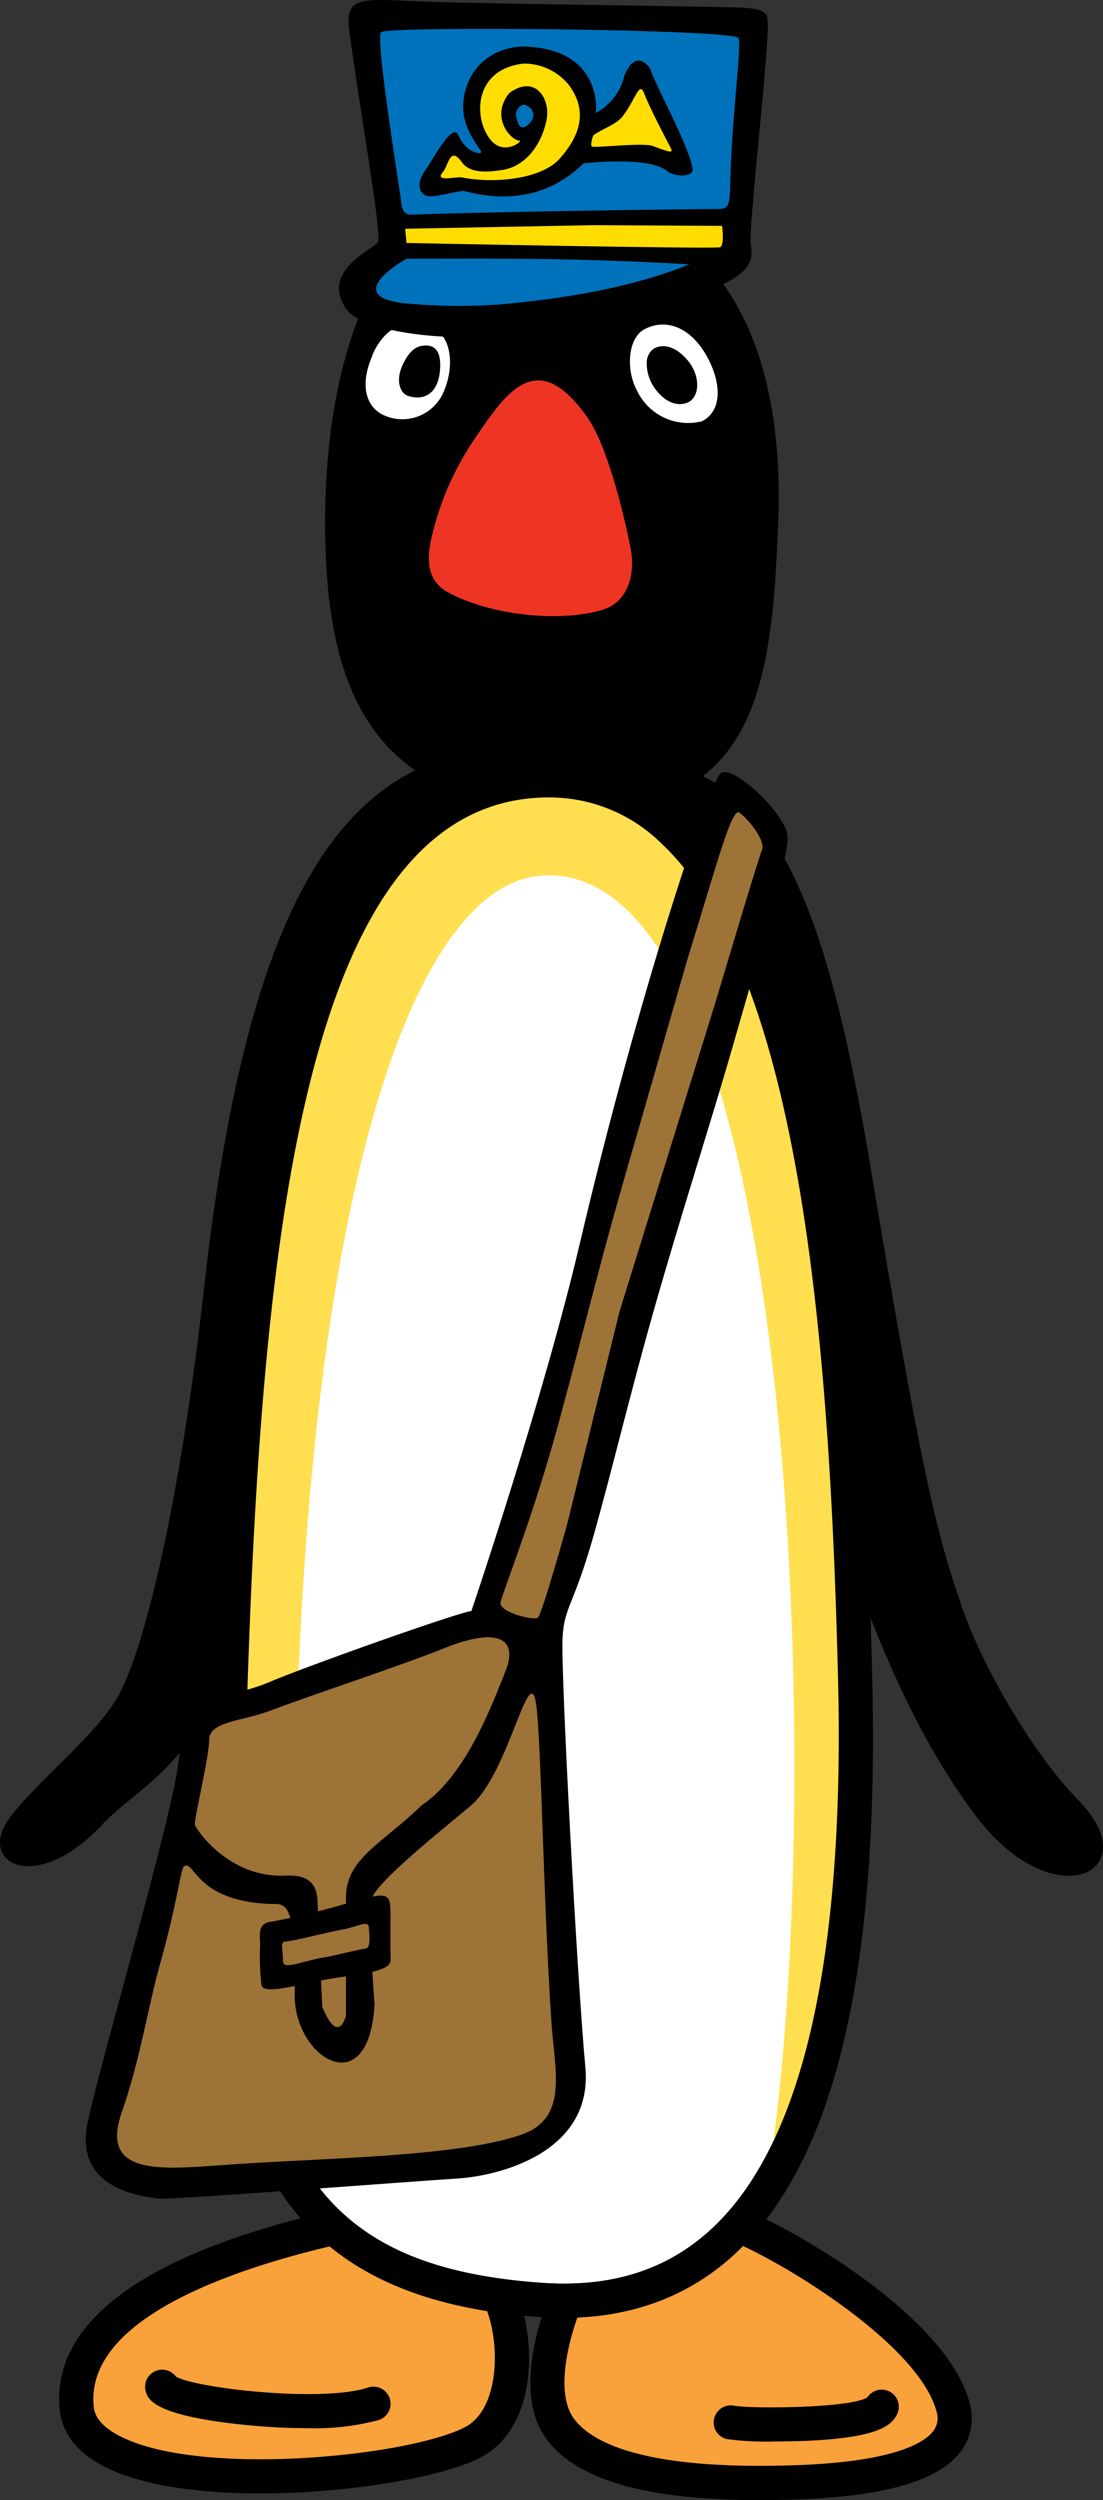
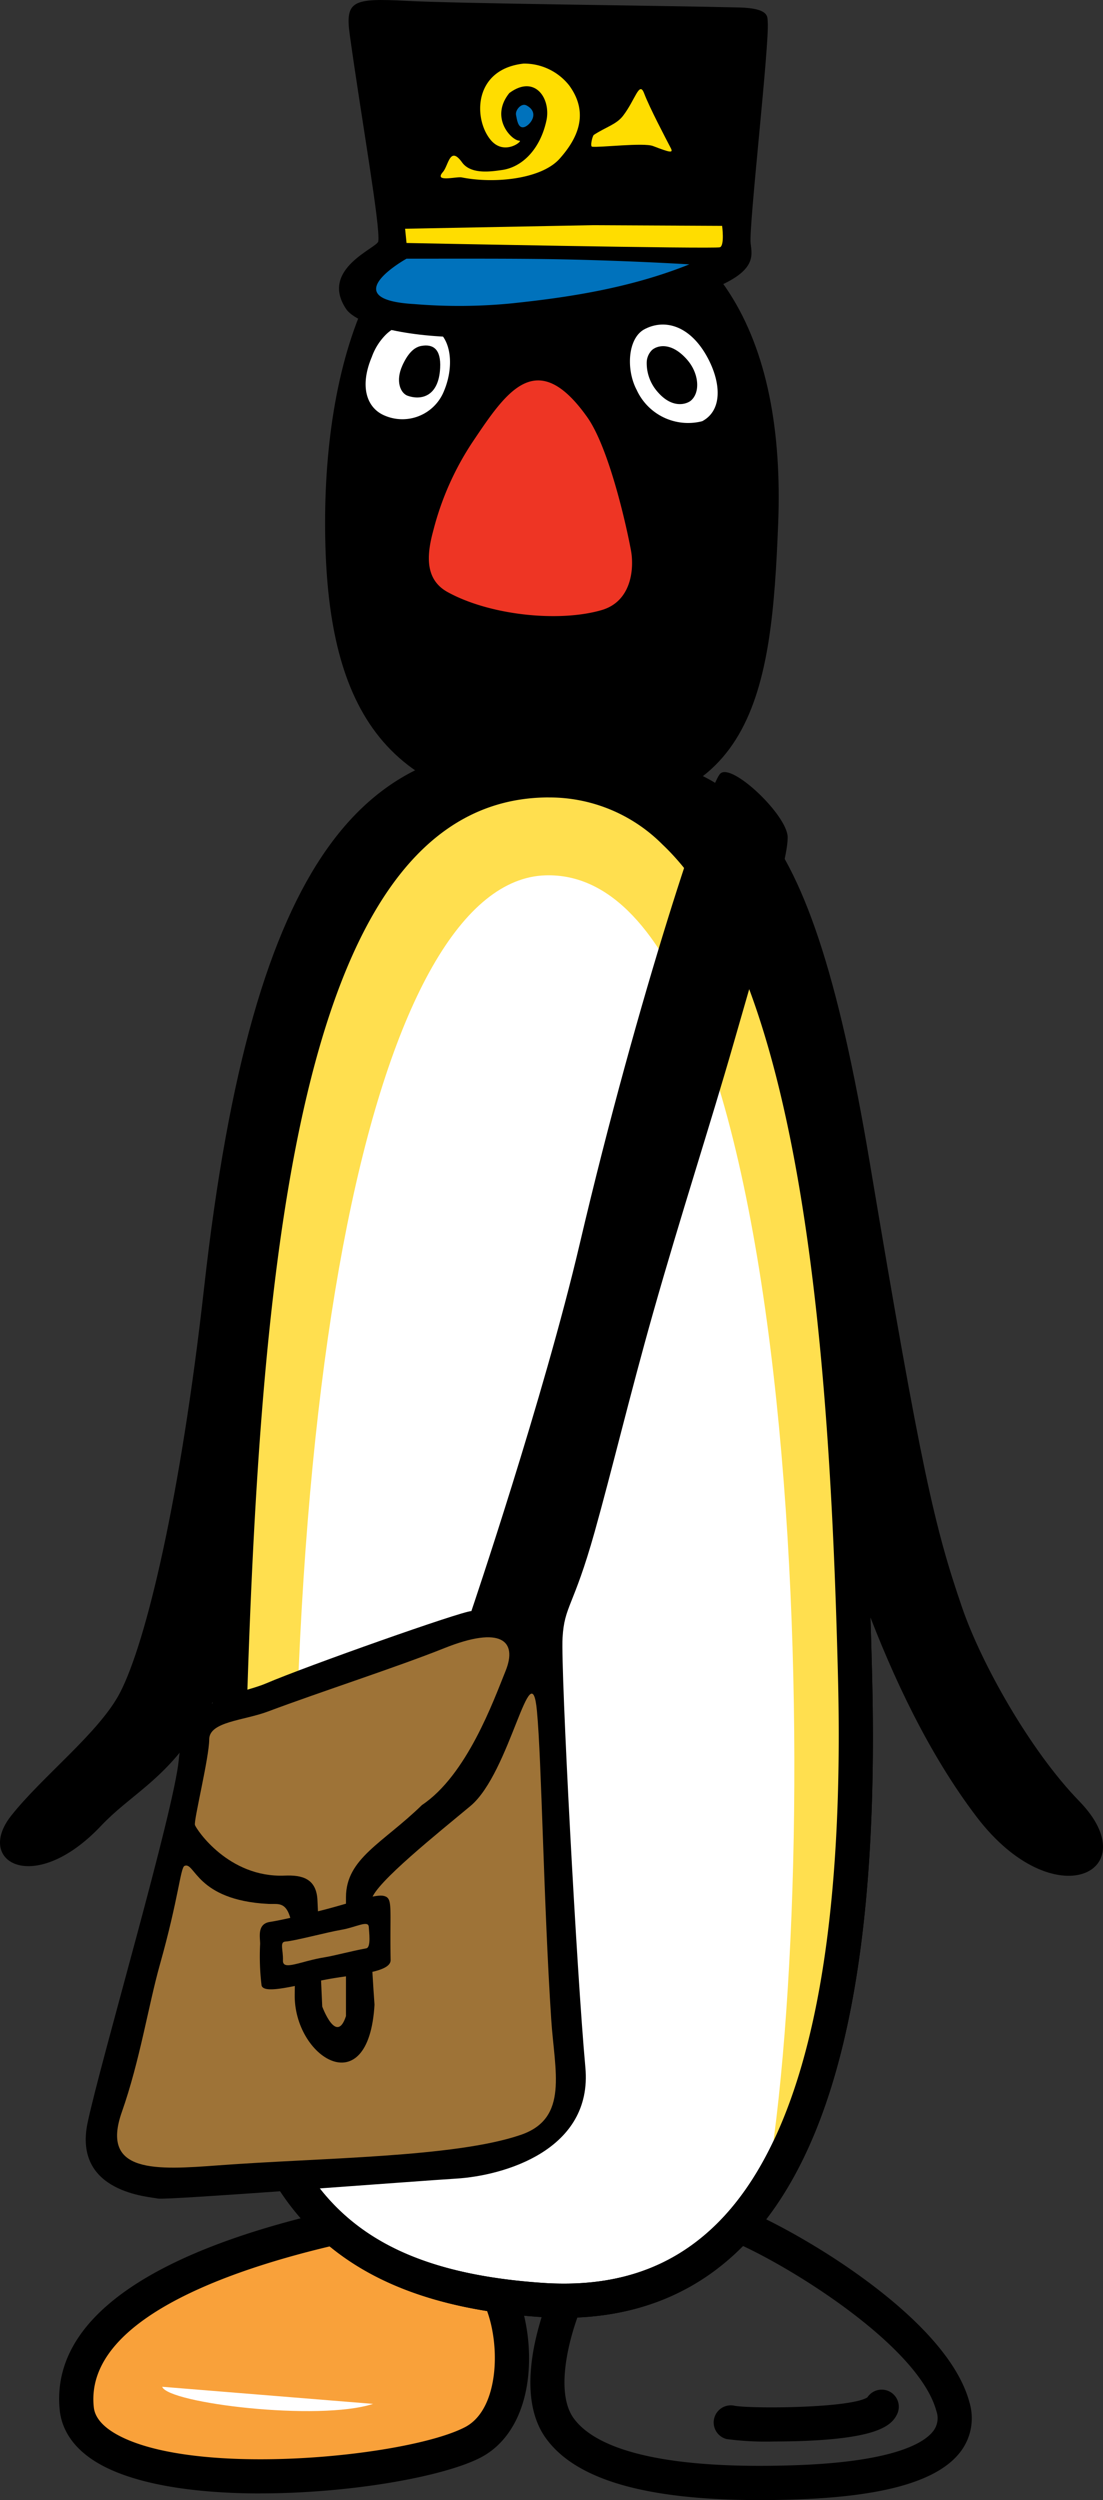
<svg xmlns="http://www.w3.org/2000/svg" width="159.504" height="361.257">
  <rect width="100%" height="100%" fill="#333333" stroke="none" />
  <path d="M79.975 117.148c29.176 1.533 31.594-17.034 32.555-41.483 1.053-26.776-8.516-46.015-34.2-48.487-22.973-2.212-31.319 23.247-31.319 48.349s7.392 40.275 32.964 41.621" data-name="パス 8562" />
-   <path fill="#f9a13a" d="M83.822 328.814c-1.443 1.03-7.623 15.453-2.883 22.046s18.108 8.384 34.2 7.829c17.927-.618 24.282-4.9 22.664-10.921-3.3-12.294-28.7-26.233-34-27.2-1.36-.248-19.987 8.241-19.987 8.241" data-name="パス 8563" />
  <path d="M109.852 361.257c-16.462 0-26.6-2.943-30.922-8.953-2.1-2.92-2.72-7.085-1.844-12.377.809-4.9 3.3-11.7 5.3-13.125a2.5 2.5 0 0 1 .411-.238c19.322-8.8 20.607-8.578 21.453-8.425 3.466.632 11.86 5 18.71 9.749 6.76 4.684 15.238 11.822 17.23 19.239a7.99 7.99 0 0 1-1.225 7.054c-3.148 4.254-10.913 6.538-23.741 6.979q-2.791.1-5.373.1m-24.524-30.415c-1.6 2.351-5.833 13.771-2.381 18.572 2.531 3.521 10.141 7.56 32.109 6.8 14.511-.5 18.718-3.333 19.935-4.978a3.05 3.05 0 0 0 .425-2.83c-2.845-10.592-26.116-23.92-31.7-25.329-2.044.552-10.658 4.25-18.387 7.764" data-name="パス 8564" />
  <path fill="#fff" d="M105.662 350.036c1.648.412 20.4.824 21.841-2.268" data-name="パス 8565" />
  <path d="M111.917 352.791a43 43 0 0 1-6.854-.355 2.473 2.473 0 0 1 1.162-4.807c2.408.438 16.725.369 19.208-1.213a2.473 2.473 0 0 1 4.31 2.4c-.812 1.739-2.945 3.413-12.971 3.872-1.569.072-3.256.1-4.856.1m13.346-6.069" data-name="パス 8566" />
  <path fill="#f9a13a" d="M50.652 321.397c-11.539 2.472-41.207 9.889-39.558 26.58 1.367 13.86 46.152 10.713 57.278 4.945 8.727-4.525 5.975-22.459 1.03-24.312-2.763-1.036-18.75-7.212-18.75-7.212" data-name="パス 8567" />
  <path d="M37.674 360.297c-8.931 0-17.565-1.145-23.006-4.1-4.583-2.487-5.812-5.713-6.036-7.982-1.287-13.036 13.064-23.147 41.5-29.24a2.47 2.47 0 0 1 1.409.111c.16.062 16.006 6.184 18.727 7.2 3.828 1.435 5.866 7.491 6.188 12.854.449 7.51-2.147 13.477-6.948 15.968-5.37 2.783-18.912 5.181-31.836 5.181m12.78-36.323c-14.685 3.216-38.212 10.471-36.9 23.765.058.585.233 2.363 3.473 4.12 11.442 6.215 42.025 3.115 50.208-1.126 3.55-1.84 4.543-7.034 4.289-11.28-.3-4.971-2.1-8.19-2.989-8.521-2.447-.918-14.949-5.745-18.081-6.954" data-name="パス 8568" />
  <path fill="#fff" d="M23.455 344.884c.841 2.385 22.646 5.024 30.493 2.472" data-name="パス 8569" />
-   <path d="M44.516 350.868a94 94 0 0 1-8.683-.435c-13.511-1.32-14.351-3.707-14.71-4.726a2.473 2.473 0 0 1 4.327-2.283c3.007 1.69 21.056 3.752 27.732 1.583a2.472 2.472 0 1 1 1.529 4.7 35.8 35.8 0 0 1-10.2 1.16" data-name="パス 8570" />
  <path d="M80.733 107.944c-27.748-2.06-44.162 14.971-51.22 78.141-3.4 30.374-8.374 51.233-12.17 58.53-2.987 5.735-11.265 12.086-15.743 17.774-5.272 6.7 3.381 11.619 12.994 1.456 8.41-8.891 18.67-7.909 28.572-59.614 4.945-25.825 68.365-18.932 72.8-2.2s11.668 42.6 25.223 60.45c11.264 14.835 24.774 7.953 14.886-2.21-7.18-7.381-14.215-20.015-16.945-27.983-3.948-11.512-5.858-19.543-13.337-64.191-9.248-55.174-19.849-58.284-45.058-60.156" data-name="パス 8571" />
  <path fill="#fff" d="M78.247 332.33c35.051 2.418 46.79-33.71 45.409-89.914-1.255-51.084-5.761-130.826-45.19-129.651-36.4 1.085-42.719 63.995-44.984 126.219-2.22 60.923.711 90.307 44.765 93.346" data-name="パス 8572" />
  <path d="M81.476 334.916q-1.67 0-3.4-.119c-48-3.311-49.154-38.6-47.066-95.9 1.051-28.873 3.035-61.741 9.776-86.593 7.523-27.736 19.824-41.477 37.6-42.007a28.13 28.13 0 0 1 20.794 8.124c21.557 20.416 25.717 74.109 26.941 123.939 1.04 42.3-5.312 69.416-19.414 82.908-6.7 6.412-15.183 9.651-25.238 9.652m-2.13-219.695q-.4 0-.8.012c-33.5 1-40.267 60.109-42.587 123.837-1.158 31.778-.733 52.992 4.864 67.394 5.823 14.982 17.067 21.979 37.6 23.4 10.248.706 18.389-1.966 24.879-8.174 12.859-12.3 18.878-38.952 17.889-79.212-1.131-45.96-5.038-101.188-25.4-120.47a23.05 23.05 0 0 0-16.449-6.783" data-name="パス 8573" />
  <path fill="#ffdf4f" d="M78.877 126.486c37.825-1.145 40.577 140.1 31.912 189.918 10.044-15.48 13.668-41.348 12.868-73.987-1.255-51.085-5.761-130.826-45.19-129.652-36.4 1.085-42.719 63.995-44.984 126.219-1.366 37.478-.777 63.016 10.13 77.833C38 197.06 55.041 127.21 78.877 126.486" data-name="パス 8574" />
  <path d="M81.476 334.916q-1.67 0-3.4-.119c-48-3.311-49.154-38.6-47.066-95.9 1.051-28.873 3.035-61.741 9.776-86.593 7.523-27.736 19.824-41.477 37.6-42.007a28.13 28.13 0 0 1 20.794 8.124c21.557 20.416 25.717 74.109 26.941 123.939 1.04 42.3-5.312 69.416-19.414 82.908-6.7 6.412-15.183 9.651-25.238 9.652m-2.13-219.695q-.4 0-.8.012c-33.5 1-40.267 60.109-42.587 123.837-1.158 31.778-.733 52.992 4.864 67.394 5.823 14.982 17.067 21.979 37.6 23.4 10.248.706 18.389-1.966 24.879-8.174 12.859-12.3 18.878-38.952 17.889-79.212-1.131-45.96-5.038-101.188-25.4-120.47a23.05 23.05 0 0 0-16.449-6.783" data-name="パス 8575" />
  <path fill="#fff" d="M55.751 48.402a5.94 5.94 0 0 1 6.265-1.391 5 5 0 0 1 1.509.992c1.9 1.814 1.967 5.457.674 8.514a6.48 6.48 0 0 1-8.6 3.522c-2.56-1.083-3.641-4.18-1.827-8.474a8.7 8.7 0 0 1 1.979-3.163" data-name="パス 8576" />
  <path fill="#fff" d="M93.199 47.575c2.965-1.571 6.686-.5 9.169 4.19 1.909 3.6 2.114 7.541-.825 9.1a8.185 8.185 0 0 1-9.477-4.531c-1.548-2.922-1.3-7.469 1.133-8.759" data-name="パス 8577" />
  <path d="M99.393 52.012c1.668 1.917 1.916 4.659.528 5.865-.55.481-2.62 1.287-4.8-1.221a6.27 6.27 0 0 1-1.6-4.318 2.6 2.6 0 0 1 .752-1.746c.7-.641 2.75-1.309 5.124 1.42" data-name="パス 8578" />
  <path fill="#ee3524" d="M64.729 85.554c6.088 3.356 16.073 4.4 22.253 2.609 4.423-1.277 4.73-6.129 4.258-8.653-.824-4.394-3.3-14.972-6.319-19.229-7.289-10.273-11.674-3.709-16.482 3.435a41.7 41.7 0 0 0-5.771 12.91c-.991 3.606-1.234 7.112 2.061 8.929" data-name="パス 8579" />
  <path d="M68.165 232.802s10.438-30.768 15.658-53.019c8.466-36.091 18.68-66.344 20.33-67.991s9.751 6.043 9.751 9.2-2.734 12.042-7.83 29.807c-3.295 11.491-7.668 24.92-11.64 38.94-3.29 11.612-5.972 22.815-8.446 31.628-3.073 10.936-4.363 10.611-4.638 15.282s2.06 48.624 3.3 62.084c1.1 11.965-11.813 15.659-18.681 16.072-5.256.314-42.032 3.158-43.131 2.883s-12.331-.774-10.164-10.99c1.923-9.064 12.512-45.062 13.186-52.47.824-9.064 8.565-9.245 12.637-10.989 5.769-2.472 28.3-10.439 29.669-10.439" data-name="パス 8580" />
  <path fill="#9e7337" d="M41.174 271.021c2.472-.1 4.635.378 4.738 3.675l.686 15.246s2.061 5.631 3.434 1.374v-17.17c0-5.618 5.358-7.829 10.99-13.324 6.489-4.327 10.332-15.031 12.087-19.367s-.618-6.594-8.859-3.3c-6.841 2.736-17.834 6.279-25.548 9.17-3.478 1.3-8.449 1.443-8.449 4.018s-2.263 11.746-2.063 12.365 4.843 7.652 12.981 7.313" data-name="パス 8581" />
  <path fill="#9e7337" d="M75.307 308.485c7-2.394 4.889-9.171 4.4-16.759-1.1-16.894-1.375-37.223-2.061-44.5-.853-9.03-3.846 8.93-9.616 13.737-4.648 3.872-13.735 11.126-14.286 13.46s.414 15.248.414 15.248c-.846 14.5-11.712 7.6-11.539-1.511.276-14.422-1.543-12.928-3.845-13.049-10.44-.549-10.567-6.145-12.088-5.495-.6.259-.824 4.534-3.571 14.285-1.646 5.843-2.885 13.874-5.5 21.292-3.132 8.9 4.982 8.367 14.011 7.692 14.7-1.1 34.088-1.118 43.68-4.4" data-name="パス 8582" />
  <path d="M47.303 286.011c-4.64.877-9.143 2.216-9.479.875a35 35 0 0 1-.206-5.975c.018-.9-.493-2.892 1.391-3.192 1.288-.207 2.882-.538 7.006-1.546 4.34-1.06 8.139-2.524 9.478-2.216 1.364.316.855 1.56.995 9.255.035 1.873-5.374 2.076-9.185 2.8" data-name="パス 8583" />
  <path fill="#9e7337" d="M41.277 280.55c1.289-.077 5.975-1.34 8.087-1.7s3.914-1.443 3.966-.411c.035.714.354 2.957-.362 3.091-2.215.411-4.777 1.1-5.975 1.286-3.554.568-6.129 2.011-6.077.465s-.516-2.678.361-2.73" data-name="パス 8584" />
-   <path fill="#9e7337" d="M77.797 233.73c.628-.629 4.172-13.29 4.172-13.29l7.624-30.939 14.01-45.123s5.91-19.888 6.595-21.6c.55-1.374-2.2-4.67-3.3-5.358s-3.115 7.062-7.143 20.055c-.617 1.988-7.056 24.466-7.692 26.648-5.8 19.828-6.616 24.36-11.332 41.687-3.611 13.262-7.846 23.7-8.345 25.7-.361 1.442 4.895 2.731 5.409 2.215" data-name="パス 8585" />
  <path d="M102.64 41.876c6.868-2.611 6.106-4.943 5.906-6.73-.274-2.472 2.747-28.844 2.472-32.005-.058-.679.284-1.949-4.119-2.06C95.911.807 66.516.531 58.685.12c-7.71-.406-8.79 0-8.1 4.945 1.683 12.124 4.437 27.593 4.12 29.807-.137.961-8.515 3.983-4.67 9.751 2.811 4.215 25.195 7.67 52.608-2.746" data-name="パス 8586" />
-   <path fill="#0072bc" d="M59.51 31.024c10.3-.412 40.131-.824 44.366-.824 1.832 0 1.628-.86 1.786-5.632.276-8.378 1.649-18.544 1.1-19.094-1.266-1.266-50.754-1.75-51.647-.824S57.896 27.863 58 29.101c.015.176.049 1.98 1.51 1.923" data-name="パス 8587" />
  <path fill="#fd0" d="m104.427 32.638-18.75-.1-27.095.514.206 2.06s44.641.893 45.328.617.31-3.09.31-3.09" data-name="パス 8588" />
  <path fill="#0072bc" d="M74.345 43.799c7.54-.8 16.656-2.111 25.341-5.6 0 0-8.234-.512-18.13-.719-6.56-.138-14.959-.1-22.768-.1 0 0-10.61 5.9 1.134 6.559a78 78 0 0 0 14.423-.138" data-name="パス 8589" />
  <path d="M84.373 23.607s9.478-1.1 12.088 1.1c1.126.949 3.827.822 3.707-.206-.352-3.06-5.039-11.433-6.179-14.628 0 0-2.01-3.125-3.709 1.1a8.25 8.25 0 0 1-4.123 5.358s1.237-9.342-10.575-9.615c0 0-6.1-.068-8.1 5.768-1.648 4.808 1.175 7.866 2.06 9.34.411.687-2.184.345-3.228-2.266-.824-2.06-3.743 3.552-4.738 4.945-1.545 2.163-.839 3.369 0 3.759.95.444 4.378-.667 5.357-.667s9.89 3.434 17.445-3.984" data-name="パス 8590" />
  <path fill="#fd0" d="M73.658 13.442c-2.884 3.571.326 6.886 1.459 6.886.559 0-2.218 2.293-4.2-.154-2.457-3.019-2.479-10.165 4.802-10.987a8.31 8.31 0 0 1 6.592 3.159c3.161 4.328.825 8.1-1.372 10.575-2.653 2.986-9.486 3.649-14.166 2.714-.772-.154-4.07.772-2.731-.773.838-.968 1-3.863 2.782-1.391 1.31 1.813 4.362 1.286 5.734 1.1 3.022-.412 5.575-3.085 6.457-7.143.688-3.16-1.648-6.73-5.357-3.984" data-name="パス 8591" />
  <path fill="#fd0" d="M85.625 21.202c1.1.137 7.46-.62 8.808-.1 2.42.927 2.966 1.066 2.574.309-.772-1.493-3.041-5.778-3.864-7.933-.7-1.835-1.256.916-3.039 3.246-.967 1.264-2.482 1.623-4.223 2.763-.216.142-.574 1.678-.257 1.717" data-name="パス 8592" />
  <path fill="#0072bc" d="M76.13 15.229c-.737-.395-1.647.686-1.51 1.374s.274 1.921 1.1 1.784 2.472-2.059.411-3.158" data-name="パス 8593" />
  <path d="M58.181 52.824c.757-1.661 1.631-2.635 2.734-2.837 1.656-.3 2.883.38 2.735 3.2-.223 4.229-2.856 4.656-4.7 4-1.065-.376-1.774-2.148-.767-4.362" data-name="パス 8594" />
</svg>